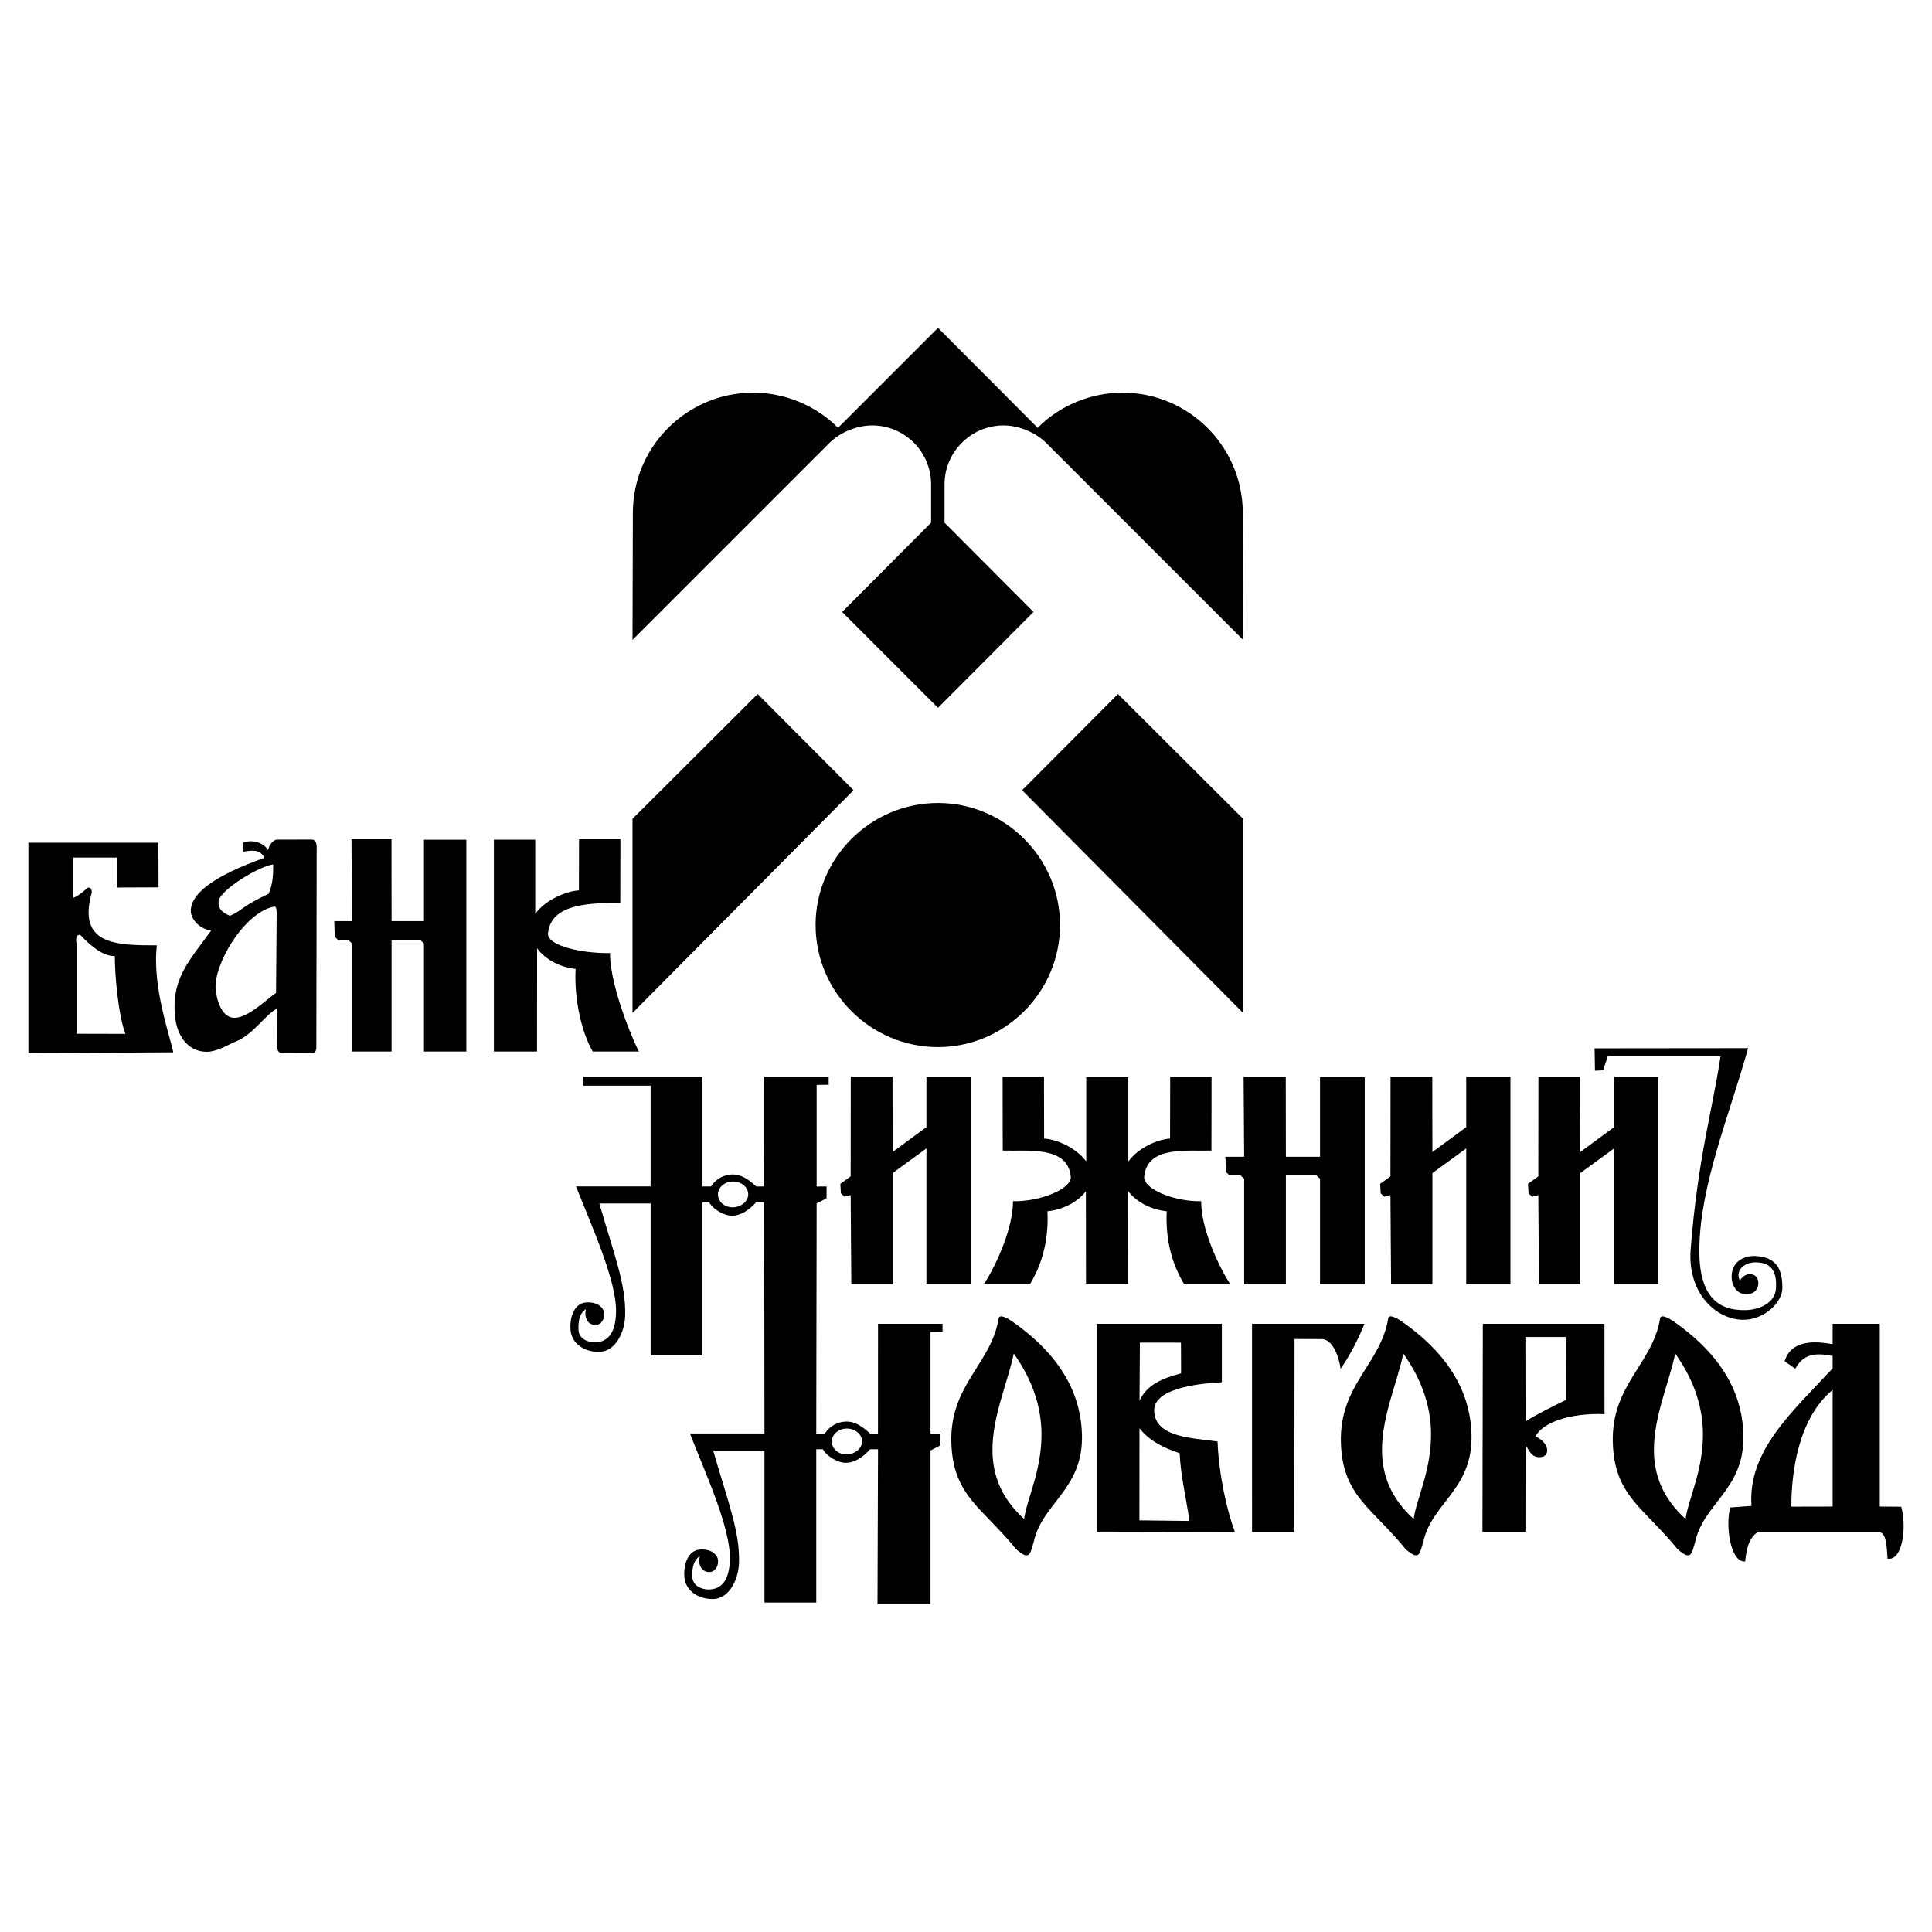
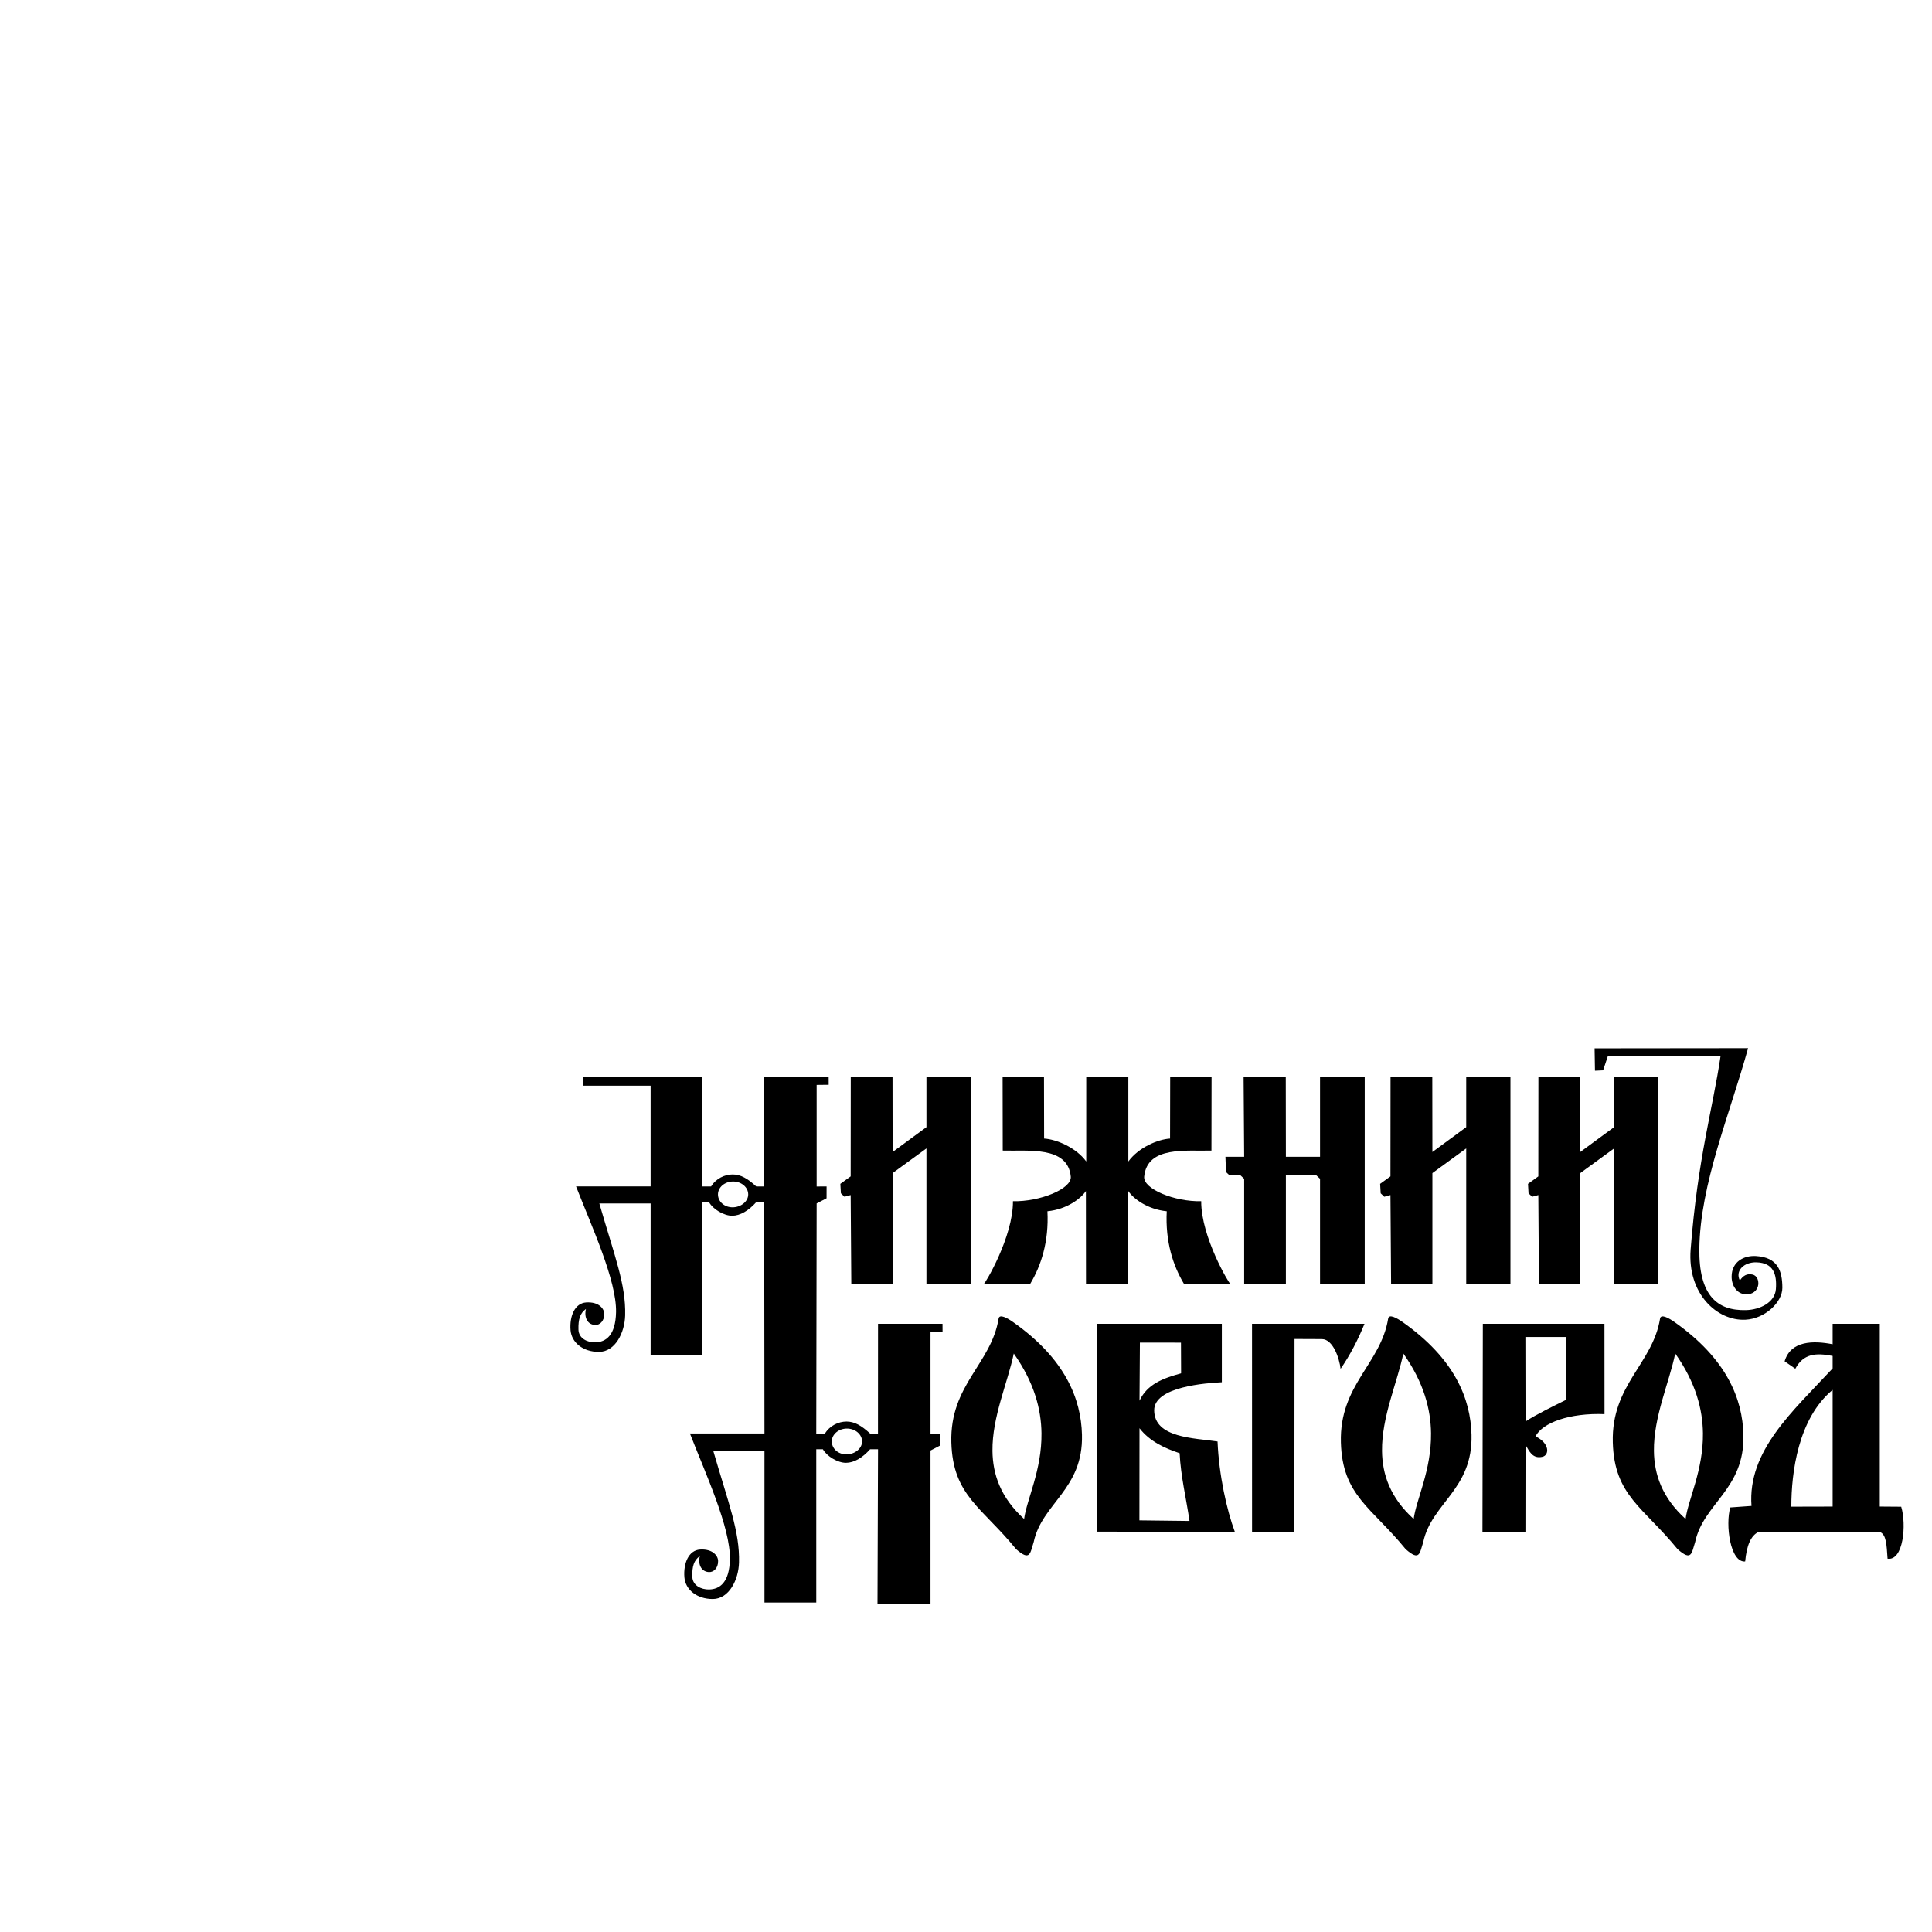
<svg xmlns="http://www.w3.org/2000/svg" version="1.0" id="Layer_1" x="0px" y="0px" width="192.756px" height="192.756px" viewBox="0 0 192.756 192.756" enable-background="new 0 0 192.756 192.756" xml:space="preserve">
  <g>
    <polygon fill-rule="evenodd" clip-rule="evenodd" fill="#FFFFFF" points="0,0 192.756,0 192.756,192.756 0,192.756 0,0  " />
-     <path fill-rule="evenodd" clip-rule="evenodd" d="M75.593,69.243L63.105,81.696v19.367L85.156,78.84L75.593,69.243L75.593,69.243z    M93.583,70.619l9.529-9.563l-8.875-8.91v-3.818c0-3.269,2.684-5.883,5.883-5.883c1.514,0,3.198,0.688,4.266,1.755l19.642,19.642   l-0.034-12.66c0-6.639-5.401-12.005-12.006-12.005c-3.13,0-6.261,1.272-8.463,3.509l-9.941-9.976l-9.976,9.976   c-2.202-2.236-5.332-3.509-8.462-3.509c-6.605,0-12.006,5.366-12.006,12.005l-0.035,12.66L82.748,44.2   c1.066-1.067,2.752-1.755,4.265-1.755c3.234,0,5.882,2.614,5.882,5.883v3.818l-8.875,8.91L93.583,70.619L93.583,70.619z    M111.54,69.243l12.487,12.453v19.367l-22.05-22.223L111.54,69.243L111.54,69.243z M93.583,80.114   c6.674,0,12.177,5.469,12.177,12.177s-5.503,12.178-12.177,12.178c-6.708,0-12.211-5.47-12.211-12.178S86.876,80.114,93.583,80.114   L93.583,80.114z" />
-     <path fill-rule="evenodd" clip-rule="evenodd" d="M2.834,105.061V84.076h12.969l0.016,4.457l-4.144,0.016v-2.993H7.307v4.025   c0.578-0.23,1.064-0.682,1.323-0.917c0.357-0.324,0.587,0.166,0.516,0.424c-1.443,5.194,2.474,5.229,6.505,5.229   c-0.491,4.171,1.344,9.116,1.632,10.675L2.834,105.061L2.834,105.061z M17.523,101.826c-0.605-4.097,1.41-6.017,3.543-8.986   c-1.346-0.202-2.011-1.281-2.029-1.908c-0.074-2.624,5.239-4.574,7.34-5.349c-0.435-0.857-1.152-0.76-2.112-0.612   c0-0.31,0-0.62,0-0.895c0.821-0.338,1.976-0.069,2.485,0.735c0.136-0.648,0.562-0.995,0.852-1.043l3.513-0.002   c0.315,0,0.479,0.268,0.479,0.789l-0.035,20.023c0,0.188-0.127,0.501-0.314,0.5l-3.199-0.018c-0.235-0.002-0.402-0.345-0.402-0.58   l-0.007-3.847c-1.118,0.543-2.354,2.555-4.059,3.257c-0.754,0.311-1.92,1.035-2.889,1.045   C18.417,104.958,17.672,102.84,17.523,101.826L17.523,101.826z M35.119,104.909V94.143l-0.344-0.344h-1.032l-0.344-0.344   L33.347,91.9h1.772l-0.052-8.168h3.991l0.009,8.168H42.3v-8.123h4.227v21.132H42.3V94.143l-0.344-0.344h-2.889v11.111H35.119   L35.119,104.909z M49.274,104.909V83.777h4.128v7.402c1.009-1.423,3.123-2.27,4.357-2.347l0.011-5.1h4.128l-0.012,6.33   c-2.476,0.08-6.918-0.117-7.212,3.062c-0.116,1.254,3.512,2.024,6.192,1.961c-0.021,3.662,2.822,9.89,2.892,9.825h-4.624   c-1.074-1.849-1.862-5.123-1.708-8.242c-1.95-0.201-3.328-1.298-3.838-2.067l-0.009,10.309H49.274L49.274,104.909z M7.651,103.137   v-8.981c-0.207-0.701,0.188-1.069,0.447-0.792c1.031,1.104,2.258,2.059,3.355,2.018c0,1.825,0.329,5.792,1.053,7.767L7.651,103.137   L7.651,103.137z M23.462,101.546c-1.304,0.062-1.832-1.69-1.944-2.811c-0.248-2.466,2.822-7.642,5.741-8.26   c0.358-0.187,0.326,0.464,0.344,0.584l-0.063,8.003C26.704,99.606,24.861,101.479,23.462,101.546L23.462,101.546z M22.934,91.365   c-0.805-0.321-1.208-0.757-1.123-1.456c0.135-1.108,3.992-3.476,5.448-3.666c0,1.101-0.035,1.892-0.448,2.924   C24.037,90.463,24.087,90.921,22.934,91.365L22.934,91.365z" />
    <path fill-rule="evenodd" clip-rule="evenodd" d="M124.131,128.137v-10.53l-0.363-0.337h-1.089l-0.362-0.337l-0.055-1.521h1.869   l-0.056-7.989h4.207l0.011,7.989h3.408v-7.944h4.458v20.669h-4.458v-10.53l-0.362-0.337h-3.046v10.867H124.131L124.131,128.137z    M84.935,128.137l-0.063-8.906l-0.617,0.168l-0.359-0.345l-0.054-0.942l1.03-0.745l0.009-9.943h4.166l0.009,7.512l3.375-2.483   v-5.028h4.413v20.714h-4.413v-13.56l-3.375,2.46v11.1H84.935L84.935,128.137z M153.542,128.137l-0.063-8.906l-0.617,0.168   l-0.359-0.345l-0.054-0.942l1.03-0.745l0.009-9.943h4.166l0.01,7.512l3.375-2.483v-5.028h4.414v20.714h-4.414v-13.56l-3.375,2.46   v11.1H153.542L153.542,128.137z M138.789,128.137l-0.063-8.906l-0.617,0.168l-0.358-0.345l-0.055-0.942l1.03-0.745l0.009-9.943   h4.166l0.01,7.512l3.375-2.483v-5.028h4.413v20.714h-4.413v-13.56l-3.375,2.46v11.1H138.789L138.789,128.137z M108.374,107.468   v8.414c-1.01-1.388-2.969-2.213-4.203-2.289l-0.012-6.17h-4.128l0.012,7.369c2.476,0.078,6.494-0.5,6.788,2.6   c0.115,1.223-3.088,2.515-5.768,2.453c0.021,3.57-2.822,8.292-2.892,8.228h4.623c1.074-1.803,1.862-4.185,1.708-7.226   c1.951-0.195,3.329-1.266,3.838-2.016l0.01,9.241h1.253l0,0h2.955l0.009-9.241c0.51,0.75,1.889,1.82,3.839,2.016   c-0.153,3.041,0.634,5.423,1.708,7.226h4.623c-0.07,0.064-2.912-4.657-2.892-8.228c-2.68,0.062-5.807-1.229-5.69-2.453   c0.294-3.1,4.234-2.521,6.711-2.599l0.012-7.37h-4.128l-0.013,6.171c-1.232,0.075-3.154,0.901-4.163,2.288v-8.414H108.374   L108.374,107.468z M174.137,131.67c-2.804,0.136-5.805-2.575-5.46-7.017c0.707-9.101,2.225-14.131,2.978-19.252h-11.249   l-0.463,1.386l-0.813,0.038l-0.037-2.233l15.314-0.016c-1.824,6.594-4.776,13.546-4.863,19.984   c-0.062,4.709,1.793,6.228,4.665,6.15c1.374-0.038,2.871-0.755,2.972-2.092c0.114-1.502-0.254-2.625-1.935-2.675   c-1.267-0.037-2.149,0.858-1.659,1.812c0.305-0.462,0.699-0.726,1.268-0.59c0.497,0.119,0.612,0.668,0.567,1.013   c-0.078,0.604-0.603,1.007-1.28,0.958c-0.883-0.062-1.382-0.9-1.377-1.77c0.008-1.51,1.256-2.123,2.432-2.05   c2.185,0.136,2.62,1.479,2.629,3.163C177.831,129.937,176.083,131.575,174.137,131.67L174.137,131.67z M152.202,141.822   l-0.013-8.432h4.037l0.025,6.271C155.041,140.263,153.269,141.117,152.202,141.822L152.202,141.822z M147.905,152.839l0.038-20.765   h12.134l0.006,9.015c-3.497-0.133-6.192,0.86-6.885,2.217c1.459,0.709,1.371,1.871,0.708,2.034   c-1.022,0.252-1.348-0.598-1.704-1.182l-0.009,8.681H147.905L147.905,152.839z M178.722,150.319c0-3.372,0.664-8.79,4.121-11.649   v11.639L178.722,150.319L178.722,150.319z M172.632,150.398l2.115-0.152c-0.403-5.487,4.074-9.392,8.096-13.72v-1.241   c-1.701-0.338-2.924-0.219-3.723,1.276l-1.067-0.742c0.613-2.076,2.877-2.076,4.79-1.703v-2.042h4.703v18.234l2.138,0.016   c0.539,1.768,0.224,5.421-1.361,5.186c-0.098-1.411-0.124-2.414-0.776-2.671h-12.101c-0.767,0.376-1.179,1.339-1.33,2.946   C172.617,155.922,172.128,152.09,172.632,150.398L172.632,150.398z M113.679,151.685l0.009-9.191   c1.021,1.325,2.522,1.998,4.003,2.494c0.113,2.306,0.658,4.504,0.986,6.757L113.679,151.685L113.679,151.685z M113.728,133.95   l4.097,0.006l0.013,3.061c-1.812,0.499-3.377,1.079-4.149,2.732L113.728,133.95L113.728,133.95z M109.442,152.81v-20.735h12.461   v5.833c-1.469,0.082-6.774,0.409-6.75,2.811c0.027,2.758,3.995,2.747,6.321,3.098c0.139,3.339,0.916,6.833,1.729,9.023   L109.442,152.81L109.442,152.81z M124.918,152.839l-0.003-20.765h11.223c-0.63,1.549-1.409,3.082-2.387,4.499   c-0.117-1.052-0.757-2.965-1.865-2.97l-2.731-0.011l-0.014,19.246H124.918L124.918,152.839z M101.376,154.556   c-3.389-4.169-6.315-5.329-6.46-10.646c-0.157-5.753,3.981-7.828,4.716-12.354c0.08-0.496,0.879-0.05,1.433,0.34   c5.236,3.688,6.792,7.679,6.883,11.251c0.14,5.465-3.994,6.821-4.816,10.704C102.769,154.951,102.805,155.818,101.376,154.556   L101.376,154.556z M101.145,135.042c2.062,2.918,2.735,5.589,2.764,7.952c0.044,3.686-1.479,6.617-1.732,8.552   c-2.354-2.136-3.132-4.456-3.158-6.786C98.979,141.355,100.547,137.932,101.145,135.042L101.145,135.042z M140.242,154.556   c-3.389-4.169-6.315-5.329-6.46-10.646c-0.156-5.753,3.981-7.828,4.716-12.354c0.08-0.496,0.88-0.05,1.433,0.34   c5.236,3.688,6.792,7.679,6.883,11.251c0.141,5.465-3.993,6.821-4.816,10.704C141.635,154.951,141.671,155.818,140.242,154.556   L140.242,154.556z M140.011,135.042c2.063,2.918,2.735,5.589,2.764,7.952c0.044,3.686-1.479,6.617-1.732,8.552   c-2.354-2.136-3.132-4.456-3.158-6.786C137.846,141.355,139.413,137.932,140.011,135.042L140.011,135.042z M167.37,154.556   c-3.389-4.169-6.315-5.329-6.46-10.646c-0.157-5.753,3.98-7.828,4.715-12.354c0.081-0.496,0.88-0.05,1.434,0.34   c5.235,3.688,6.792,7.679,6.883,11.251c0.14,5.465-3.994,6.821-4.816,10.704C168.763,154.951,168.799,155.818,167.37,154.556   L167.37,154.556z M167.138,135.042c2.064,2.918,2.736,5.589,2.765,7.952c0.044,3.686-1.479,6.617-1.732,8.552   c-2.354-2.136-3.132-4.456-3.158-6.786C164.974,141.355,166.54,137.932,167.138,135.042L167.138,135.042z M76.244,119.939h-0.793   c-0.761,0.854-1.605,1.354-2.415,1.354c-0.809,0-1.898-0.644-2.296-1.354h-0.659v15.292h-5.168v-15.16l-5.118-0.004   c1.52,5.255,2.658,8.074,2.577,11.168c-0.045,1.727-0.993,3.641-2.615,3.646c-1.592,0.005-2.737-0.937-2.834-2.171   c-0.111-1.409,0.432-2.696,1.565-2.766c1.246-0.077,1.793,0.611,1.799,1.142c0.008,0.716-0.448,1.126-0.901,1.108   c-0.763-0.027-1.131-0.742-0.926-1.597c-0.594,0.428-0.774,1.028-0.747,2.058c0.023,0.88,0.888,1.287,1.668,1.272   c1.076-0.019,2.035-0.7,2.082-3.016c0.062-3.163-2.435-8.556-3.99-12.543l7.439-0.003v-10.049h-6.725v-0.895h11.893v10.949h0.869   c0.481-0.788,1.352-1.195,2.152-1.195s1.492,0.407,2.349,1.195h0.787l0.006-10.949h6.433l0.004,0.806l-1.202,0.014v10.136   l0.992-0.006l-0.003,1.181l-0.989,0.514l-0.039,22.957h0.869c0.481-0.788,1.352-1.195,2.152-1.195s1.492,0.407,2.349,1.195h0.788   l0.005-10.949h6.433l0.005,0.805l-1.202,0.016v10.135l0.991-0.006l-0.002,1.182l-0.989,0.513v15.328h-5.289l0.053-15.454H86.81   c-0.761,0.854-1.605,1.353-2.415,1.353c-0.81,0-1.898-0.644-2.296-1.353h-0.66v15.291h-5.168v-15.16l-5.118-0.004   c1.52,5.255,2.659,8.074,2.578,11.167c-0.045,1.727-0.992,3.642-2.616,3.646c-1.592,0.005-2.737-0.937-2.834-2.171   c-0.111-1.408,0.432-2.696,1.565-2.766c1.246-0.076,1.793,0.611,1.799,1.142c0.008,0.716-0.448,1.125-0.901,1.108   c-0.763-0.027-1.131-0.742-0.925-1.597c-0.594,0.428-0.774,1.028-0.747,2.058c0.024,0.88,0.888,1.287,1.668,1.273   c1.076-0.02,2.036-0.701,2.082-3.017c0.063-3.163-2.435-8.556-3.989-12.544l7.438-0.002L76.244,119.939L76.244,119.939z    M73.142,117.878c0.831,0,1.508,0.578,1.508,1.287s-0.73,1.288-1.561,1.288s-1.457-0.579-1.457-1.288S72.31,117.878,73.142,117.878   L73.142,117.878z M84.5,142.529c0.831,0,1.509,0.578,1.509,1.287s-0.731,1.288-1.562,1.288s-1.457-0.579-1.457-1.288   S83.669,142.529,84.5,142.529L84.5,142.529z" />
  </g>
</svg>